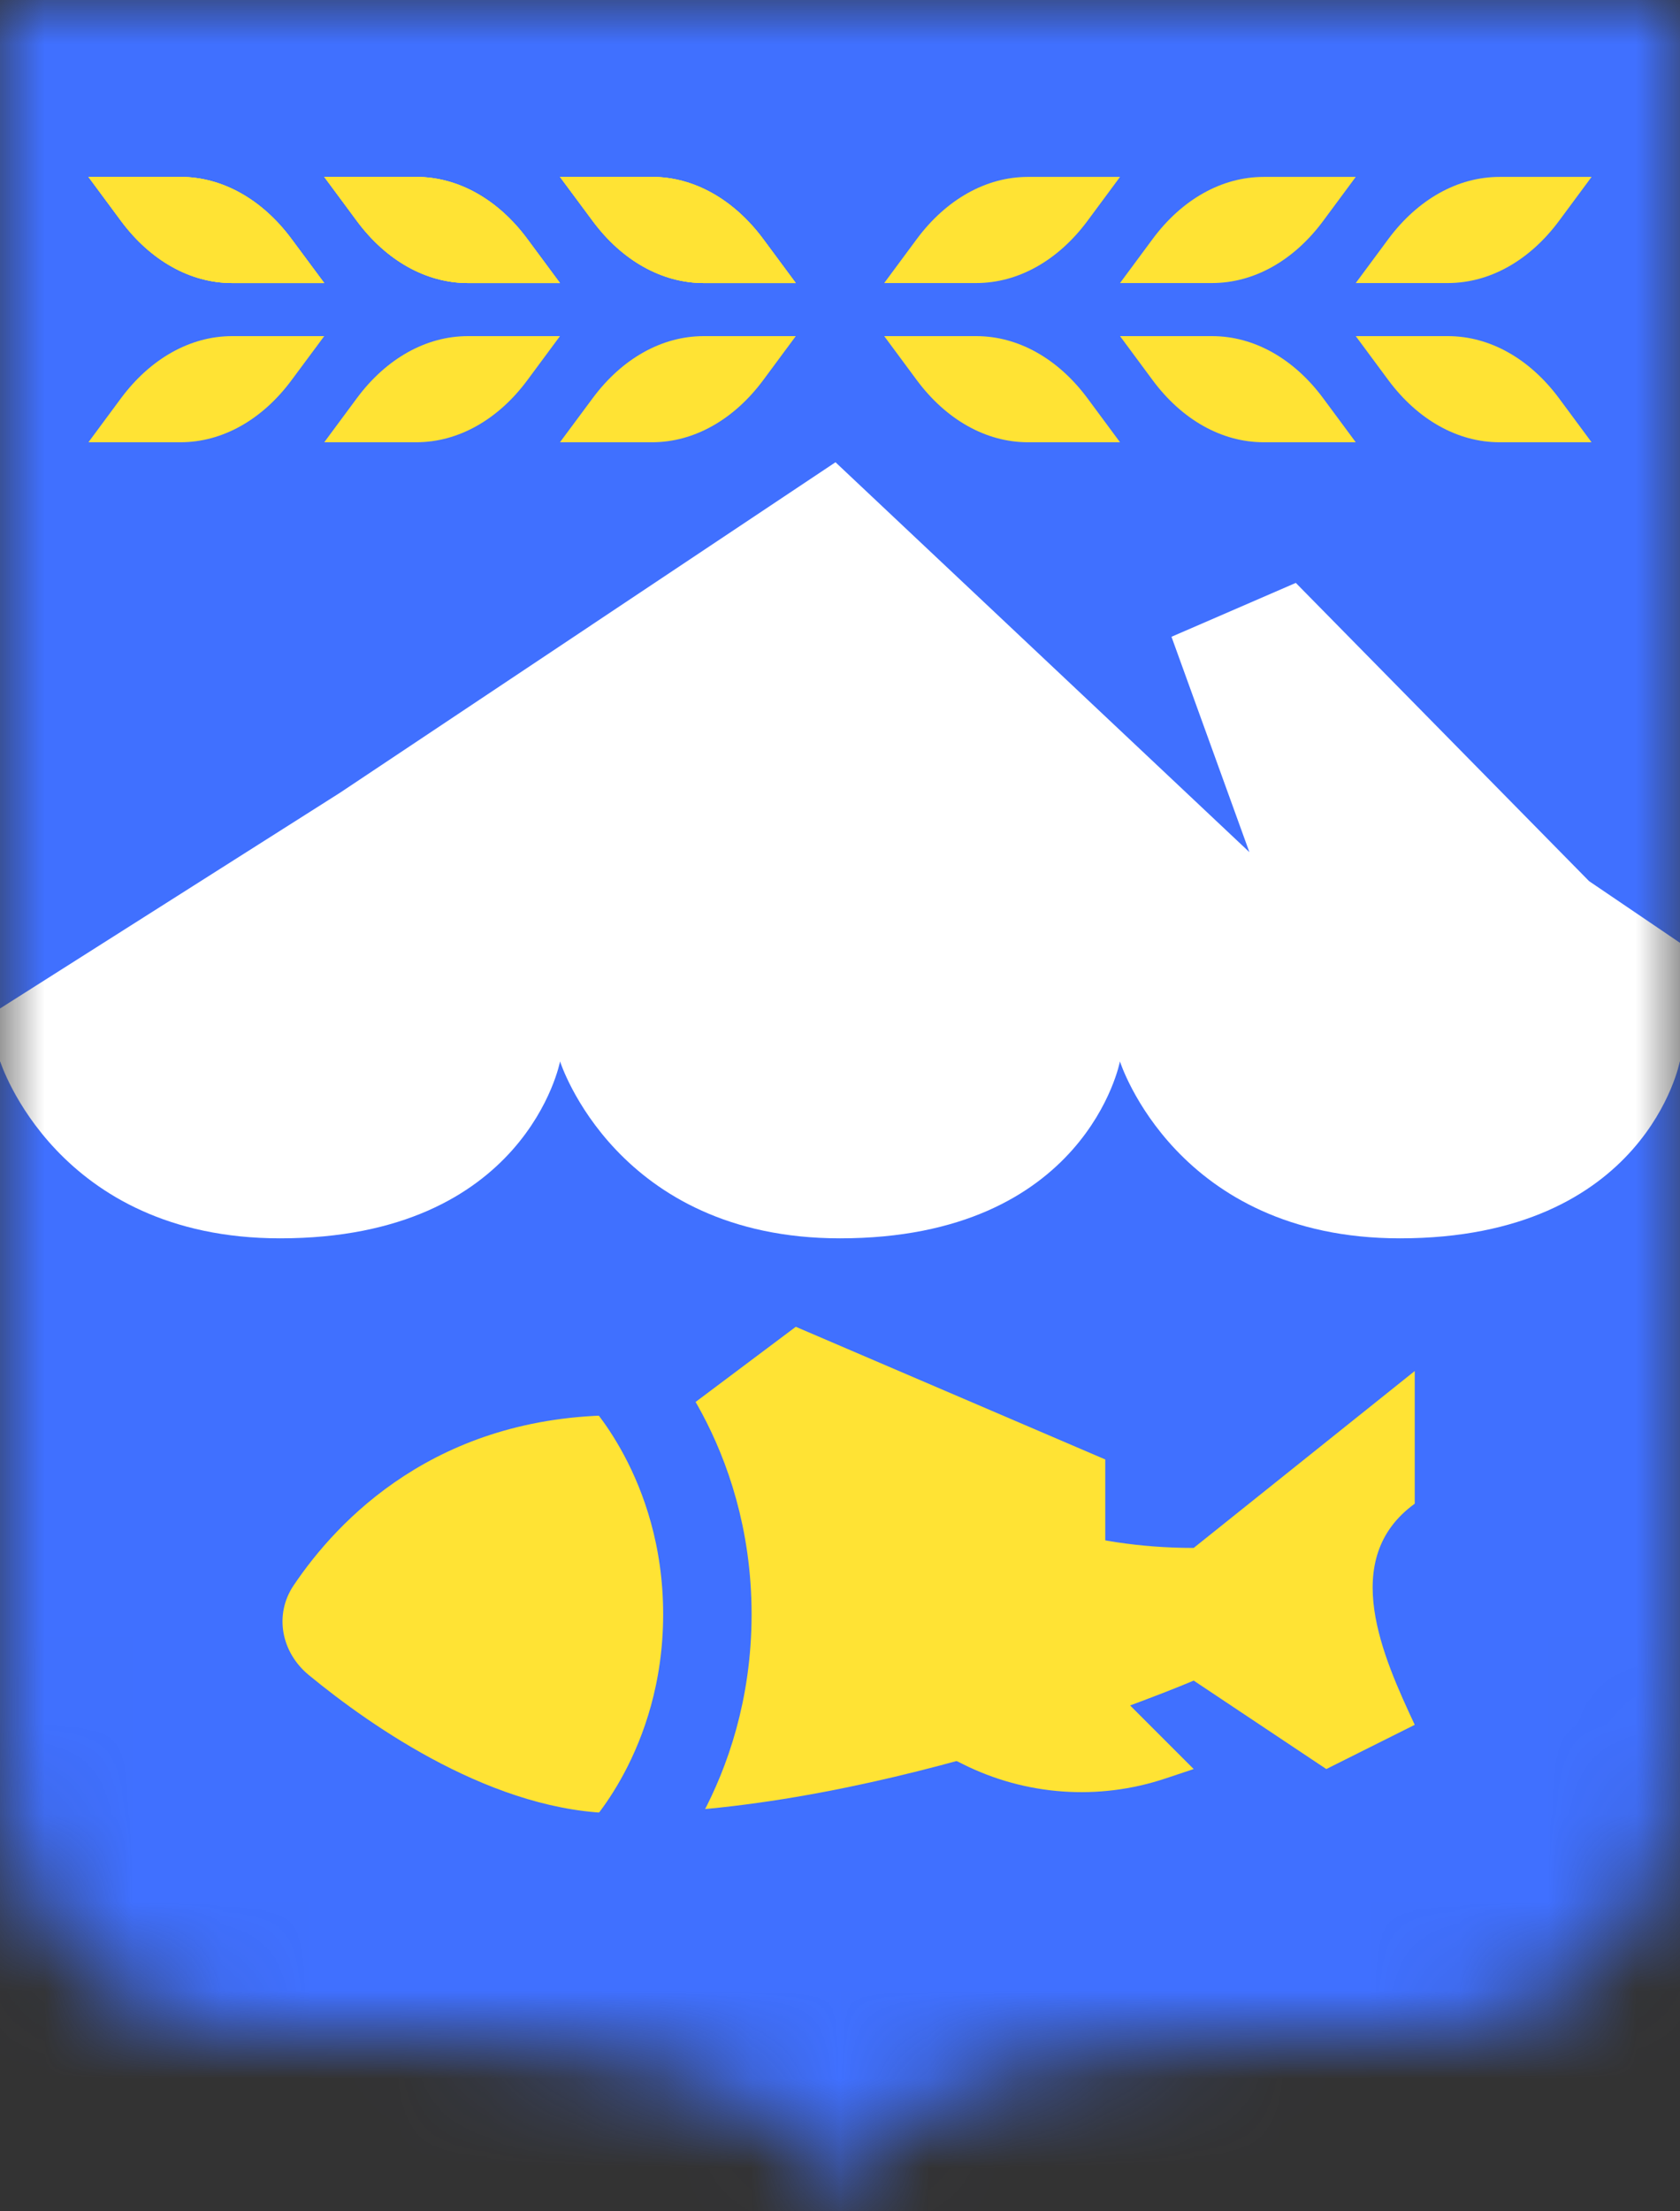
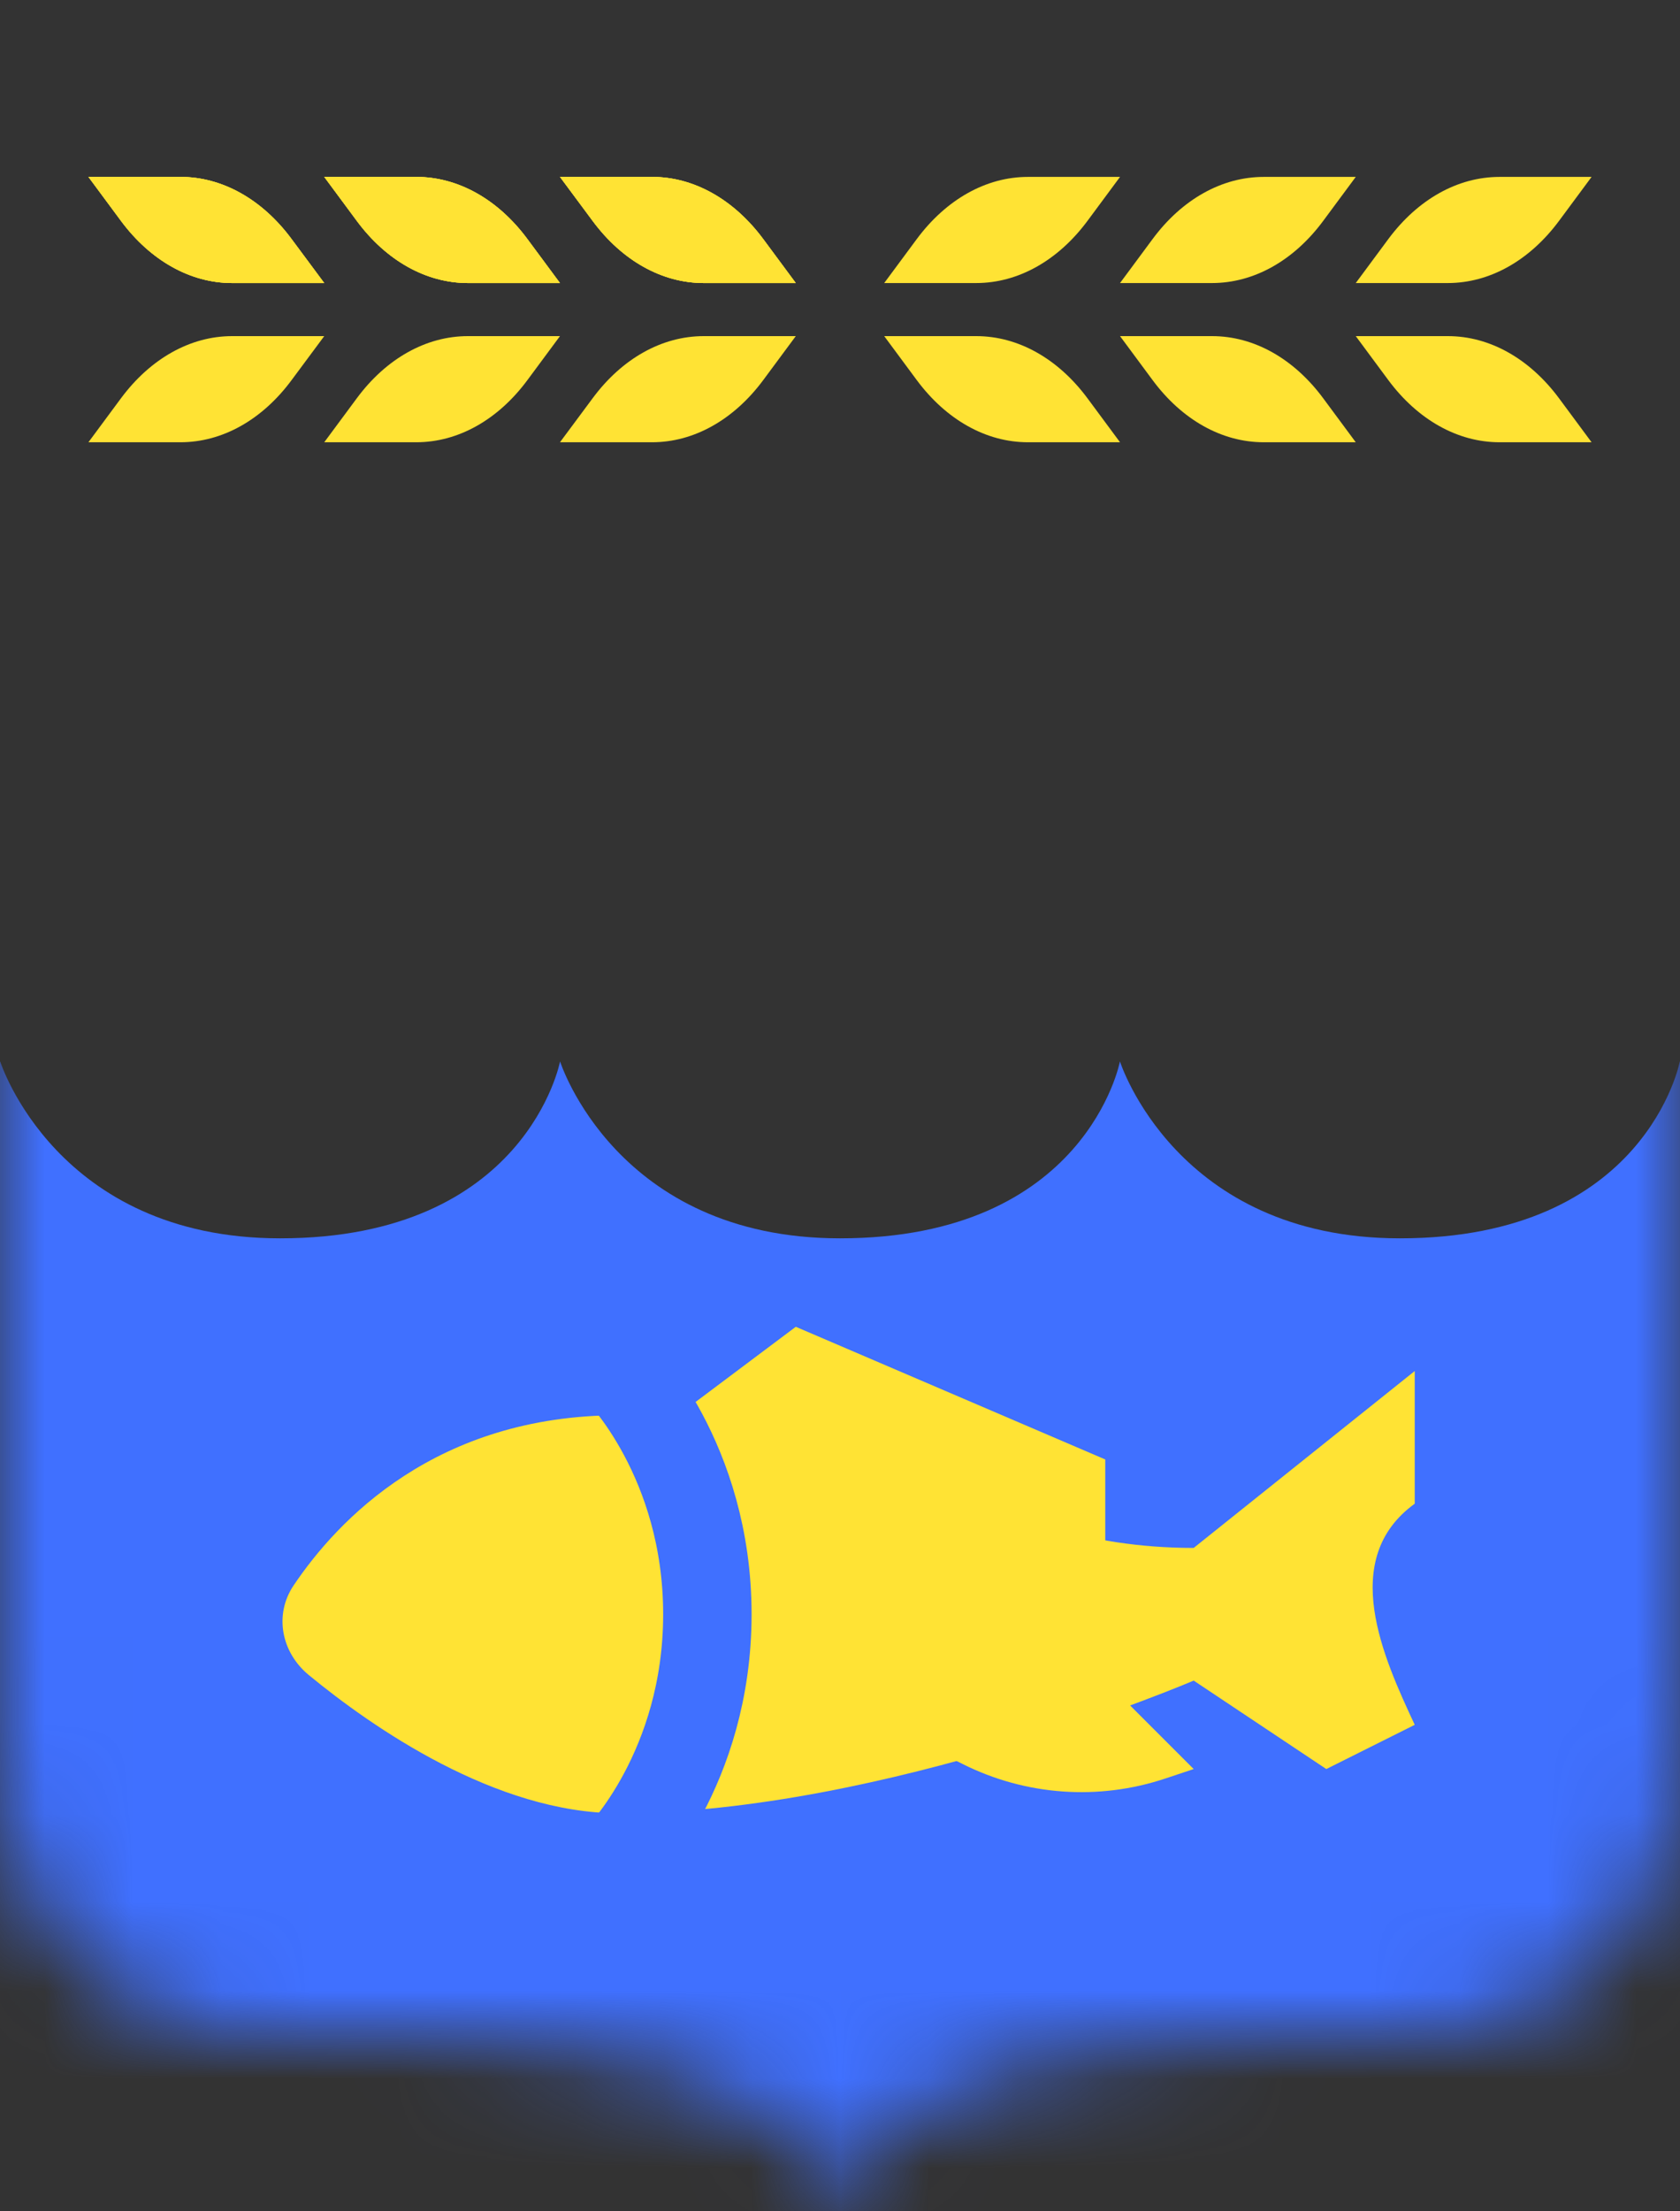
<svg xmlns="http://www.w3.org/2000/svg" width="19" height="25" viewBox="0 0 19 25" fill="none">
  <rect x="0" y="0" width="19" height="25" fill="#333333" stroke="none" />
  <mask id="mask0_1193_9446" style="mask-type:alpha" maskUnits="userSpaceOnUse" x="0" y="0" width="19" height="25">
    <path d="M0 0H19V18.778C19 19.915 19 20.484 18.848 20.944C18.549 21.843 17.843 22.549 16.944 22.848C16.484 23 15.915 23 14.778 23C9.5 23 9.5 25 9.5 25C9.5 25 9.5 23 4.222 23C3.085 23 2.516 23 2.056 22.848C1.156 22.549 0.45 21.843 0.152 20.944C0 20.484 0 19.915 0 18.778V0Z" fill="#4070FF" />
  </mask>
  <g mask="url(#mask0_1193_9446)">
-     <path d="M0 0H19V18.778C19 19.915 19 20.484 18.848 20.944C18.549 21.843 17.843 22.549 16.944 22.848C16.484 23 15.915 23 14.778 23C9.5 23 9.5 25 9.5 25C9.5 25 9.5 23 4.222 23C3.085 23 2.516 23 2.056 22.848C1.156 22.549 0.45 21.843 0.152 20.944C0 20.484 0 19.915 0 18.778V0Z" fill="#4070FF" />
-     <path d="M3.846 8.962L-1.008 12.041V17.041H21.037V12.041L17.972 9.962L14.655 6.59L13.249 7.199L14.13 9.634L9.449 5.226L3.846 8.962Z" fill="white" />
    <path d="M0.002 12C0.002 12 -0.378 14 -3.164 14V25.177H22.164V14C19.631 14 18.998 12 18.998 12C18.998 12 18.618 14 15.832 14C13.299 14 12.666 12 12.666 12C12.666 12 12.286 14 9.5 14C6.967 14 6.334 12 6.334 12C6.334 12 5.954 14 3.168 14C0.635 14 0.002 12 0.002 12Z" fill="#4070FF" />
    <path d="M11.625 2C11.154 2 10.702 2.253 10.368 2.703L10 3.2H11.041C11.513 3.2 11.965 2.947 12.299 2.497L12.667 2H11.625Z" fill="#FFE334" />
    <path d="M14.292 2C13.82 2 13.368 2.253 13.035 2.703L12.667 3.2H13.708C14.18 3.2 14.632 2.947 14.965 2.497L15.333 2H14.292Z" fill="#FFE334" />
    <path d="M16.959 2C16.487 2 16.035 2.253 15.701 2.703L15.333 3.2H16.375C16.846 3.2 17.298 2.947 17.632 2.497L18 2H16.959Z" fill="#FFE334" />
    <path d="M11.625 5C11.154 5 10.702 4.747 10.368 4.297L10 3.8H11.041C11.513 3.8 11.965 4.053 12.299 4.503L12.667 5H11.625Z" fill="#FFE334" />
    <path d="M14.292 5C13.82 5 13.368 4.747 13.035 4.297L12.667 3.8H13.708C14.18 3.8 14.632 4.053 14.965 4.503L15.333 5H14.292Z" fill="#FFE334" />
    <path d="M16.959 5C16.487 5 16.035 4.747 15.701 4.297L15.333 3.8H16.375C16.846 3.8 17.298 4.053 17.632 4.503L18 5H16.959Z" fill="#FFE334" />
    <path d="M7.375 5C7.846 5 8.298 4.747 8.632 4.297L9 3.8H7.959C7.487 3.8 7.035 4.053 6.702 4.503L6.333 5H7.375Z" fill="#FFE334" />
    <path d="M4.708 5C5.18 5 5.632 4.747 5.965 4.297L6.333 3.8H5.292C4.82 3.8 4.368 4.053 4.035 4.503L3.667 5H4.708Z" fill="#FFE334" />
    <path d="M2.041 5C2.513 5 2.965 4.747 3.298 4.297L3.667 3.8H2.625C2.154 3.8 1.702 4.053 1.368 4.503L1 5H2.041Z" fill="#FFE334" />
    <path d="M7.375 2C7.846 2 8.298 2.253 8.632 2.703L9 3.2H7.959C7.487 3.2 7.035 2.947 6.702 2.497L6.333 2H7.375Z" fill="#FFE334" />
    <path d="M4.708 2C5.18 2 5.632 2.253 5.965 2.703L6.333 3.2H5.292C4.82 3.2 4.368 2.947 4.035 2.497L3.667 2H4.708Z" fill="#FFE334" />
    <path d="M2.041 2C2.513 2 2.965 2.253 3.298 2.703L3.667 3.2H2.625C2.154 3.2 1.702 2.947 1.368 2.497L1 2H2.041Z" fill="#FFE334" />
    <path d="M7.375 2C7.846 2 8.298 2.253 8.632 2.703L9 3.2H7.959C7.487 3.2 7.035 2.947 6.702 2.497L6.333 2H7.375Z" fill="#FFE334" />
    <path d="M4.708 2C5.18 2 5.632 2.253 5.965 2.703L6.333 3.2H5.292C4.82 3.2 4.368 2.947 4.035 2.497L3.667 2H4.708Z" fill="#FFE334" />
    <path d="M2.041 2C2.513 2 2.965 2.253 3.298 2.703L3.667 3.2H2.625C2.154 3.2 1.702 2.947 1.368 2.497L1 2H2.041Z" fill="#FFE334" />
    <path d="M7.375 2C7.846 2 8.298 2.253 8.632 2.703L9 3.2H7.959C7.487 3.2 7.035 2.947 6.702 2.497L6.333 2H7.375Z" fill="#FFE334" />
    <path d="M4.708 2C5.18 2 5.632 2.253 5.965 2.703L6.333 3.2H5.292C4.82 3.2 4.368 2.947 4.035 2.497L3.667 2H4.708Z" fill="#FFE334" />
    <path d="M2.041 2C2.513 2 2.965 2.253 3.298 2.703L3.667 3.2H2.625C2.154 3.2 1.702 2.947 1.368 2.497L1 2H2.041Z" fill="#FFE334" />
    <path d="M7 16C4.933 16 3.816 17.187 3.32 17.925C3.097 18.257 3.183 18.683 3.492 18.937C4.208 19.526 5.604 20.5 7 20.5C10 20.5 13.5 19 13.5 19L15 20L16 19.5C15.647 18.743 15.134 17.627 16 17V15.5L13.5 17.5C11 17.5 10 16 7 16Z" fill="#FFE334" />
    <path d="M9 15L7 16.5L12.5 17.5V16.5L9 15Z" fill="#FFE334" />
    <path d="M7 15.5C7 15.5 8 16.5 8 18.25C8 20 7 21 7 21" stroke="#4070FF" />
    <path d="M12.5 19L10 19.5L10.889 19.944C11.6 20.3 12.424 20.359 13.179 20.107L13.5 20L12.5 19Z" fill="#FFE334" />
  </g>
</svg>